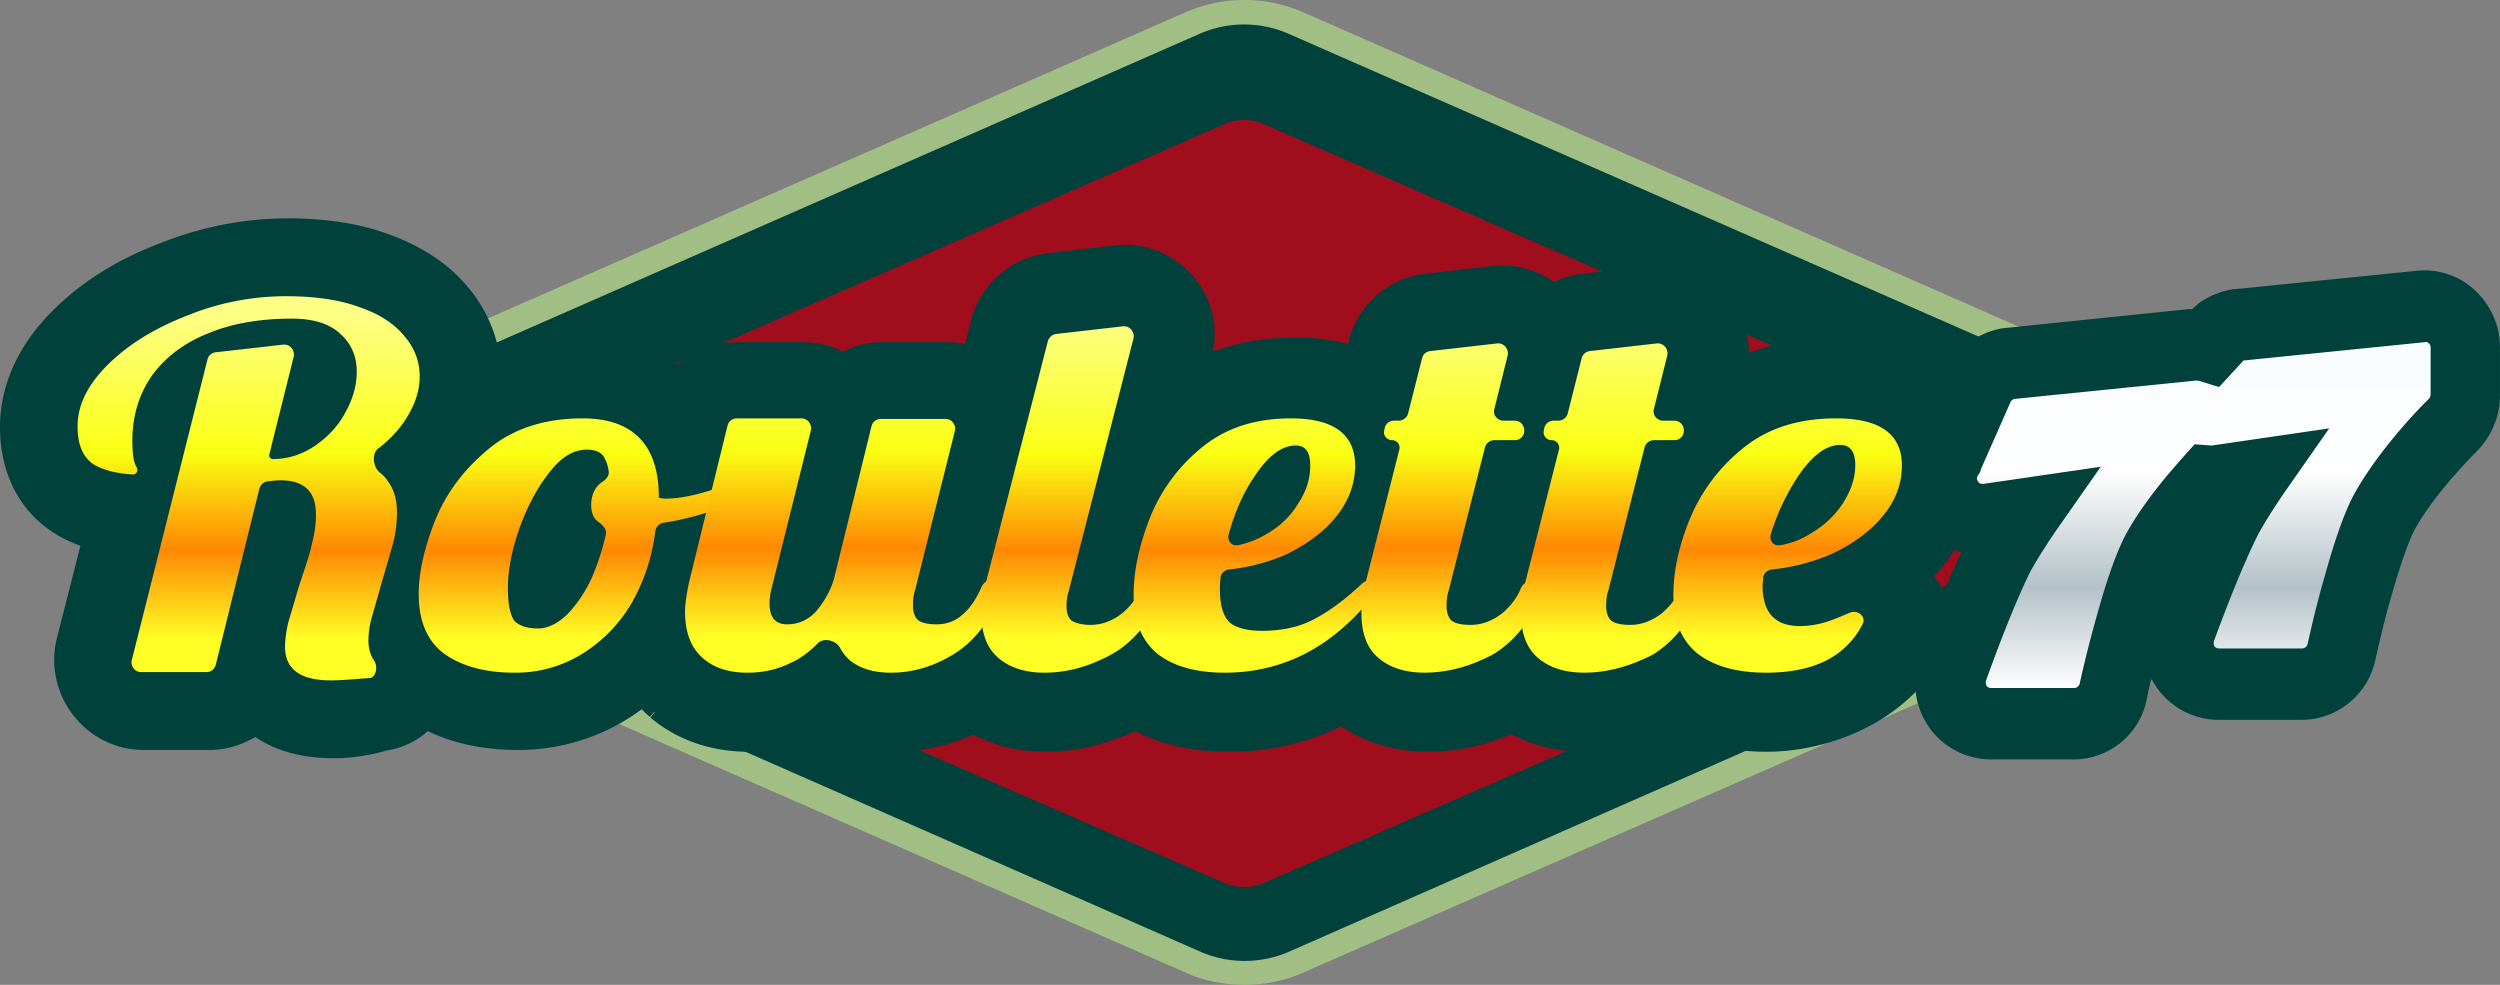
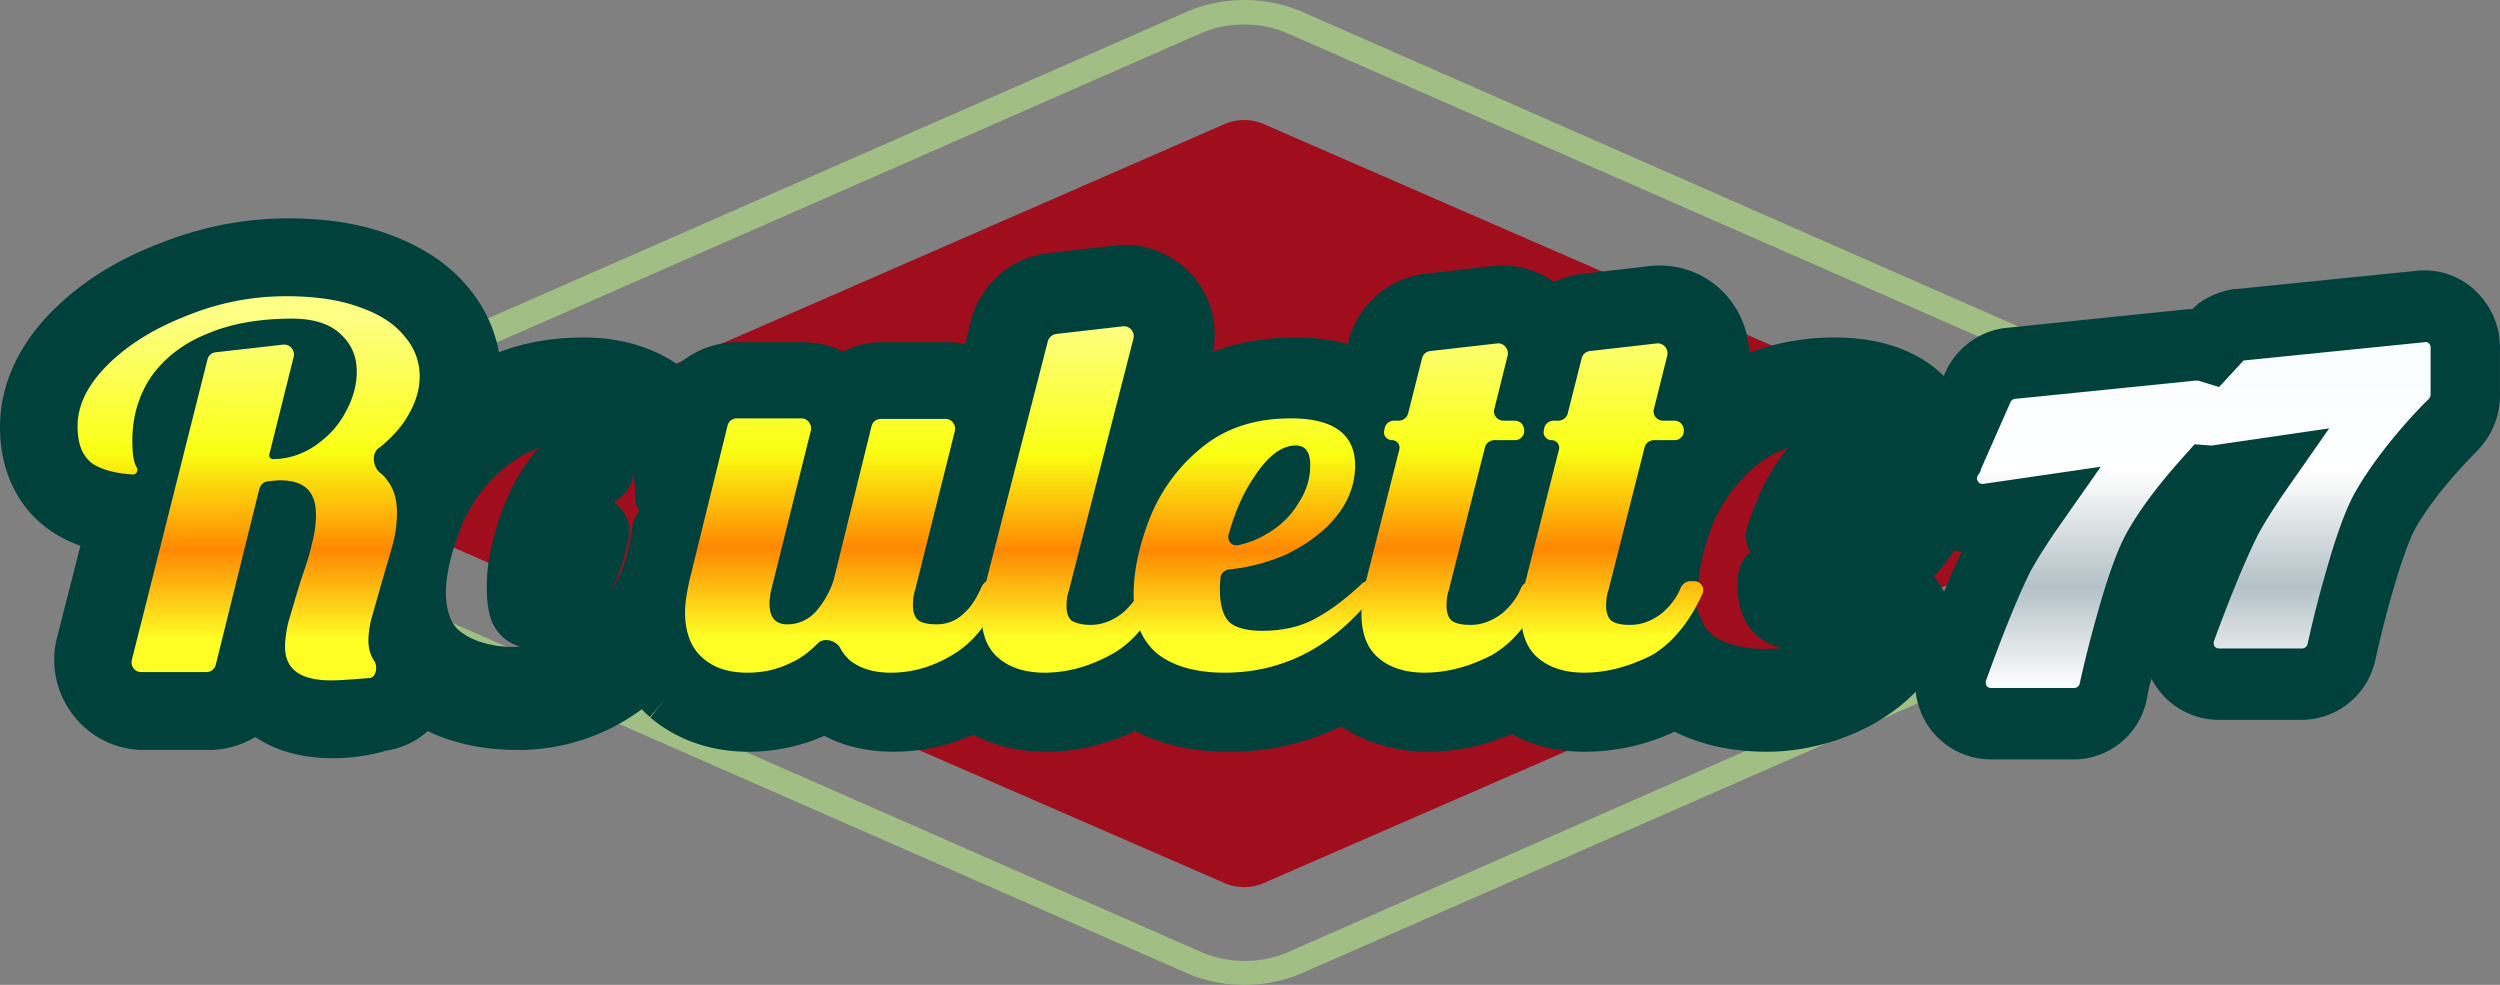
<svg xmlns="http://www.w3.org/2000/svg" width="66" height="26" fill="none">
  <rect width="100%" height="100%" fill="#808080" stroke="none" />
-   <path fill="#00413C" d="M31.532.412a3.43 3.43 0 0 1 2.662 0L58.89 11.317c1.646.732 1.646 2.477 0 3.209L34.194 25.43a3.43 3.43 0 0 1-2.663 0L6.836 14.526c-1.647-.732-1.647-2.477 0-3.21z" />
  <path fill="#A00E1E" d="M32.36 3.262c.293-.124.678-.124.97 0l21.697 9.456c.6.265.6.904 0 1.153L33.33 23.327a1.3 1.3 0 0 1-.97 0l-21.695-9.44c-.6-.265-.6-.904 0-1.153z" />
  <path fill="#A1BF85" fill-rule="evenodd" d="M34.05.725a3.1 3.1 0 0 0-2.416 0L7.014 11.552c-1.493.654-1.493 2.243 0 2.897l24.635 10.827a3.1 3.1 0 0 0 2.416 0L58.7 14.449c1.493-.654 1.493-2.243 0-2.897zm-2.647-.28c.892-.39 2-.39 2.893 0l24.635 10.81c1.8.795 1.8 2.68 0 3.474L34.296 25.556c-.893.39-2 .39-2.893 0L6.768 14.729c-1.8-.794-1.8-2.679 0-3.473z" clip-rule="evenodd" />
  <path fill="#A1BF85" fill-rule="evenodd" d="M31.344.304a3.9 3.9 0 0 1 3.016 0L58.996 11.13c.938.405 1.446 1.138 1.446 1.885s-.508 1.465-1.447 1.885L34.36 25.696c-.892.39-2 .405-2.908.046l-.108-.046L6.71 14.885C5.77 14.48 5.262 13.748 5.262 13s.508-1.465 1.447-1.885zm2.893.28a3.56 3.56 0 0 0-2.77 0L6.832 11.411c-.862.374-1.262.997-1.262 1.589s.4 1.215 1.262 1.589l24.528 10.78.03-.047L6.955 14.589c-.785-.343-1.216-.95-1.216-1.59 0-.638.431-1.245 1.216-1.588L31.59.584a3.26 3.26 0 0 1 2.54 0l24.635 10.827c.784.343 1.215.95 1.215 1.589s-.43 1.246-1.215 1.589L34.129 25.415a3.26 3.26 0 0 1-2.539 0l-.123-.062.123.11c.831.326 1.847.31 2.647-.048L58.872 14.59c.862-.374 1.262-.997 1.262-1.59 0-.591-.4-1.214-1.262-1.588zm-.246.296a2.93 2.93 0 0 0-2.293 0L7.078 11.691c-.708.312-1.03.826-1.03 1.309s.322.997 1.03 1.308l24.635 10.827a2.93 2.93 0 0 0 2.293 0l24.62-10.827c.708-.311 1.031-.825 1.031-1.308s-.323-.997-1.03-1.309z" clip-rule="evenodd" />
  <path fill="#00413C" fill-rule="evenodd" d="M6.757 18.662a1.76 1.76 0 0 1-1.231.499H3.803A1.75 1.75 0 0 1 2.11 16.98l.77-3.022a3.2 3.2 0 0 1-1.201-.468l-.03-.015-.032-.016C.848 12.883.603 12.026.603 11.28c0-1.091.538-1.995 1.262-2.696.723-.7 1.6-1.215 2.6-1.604 1-.39 2.031-.592 3.078-.592.892 0 1.723.109 2.462.374.692.249 1.354.638 1.83 1.23.462.561.724 1.23.724 1.979 0 .093 0 .202-.015.296.83-.499 1.785-.733 2.816-.733.892 0 1.846.234 2.539.95a1.75 1.75 0 0 1 1.492-.84h1.723c.4 0 .77.14 1.062.358a1.78 1.78 0 0 1 1.062-.358h1.723q.485 0 .877.233l.324-1.277c.184-.701.769-1.23 1.492-1.309l1.77-.202c1.215-.14 2.2.981 1.892 2.165l-.307 1.215c.892-.654 1.97-.95 3.123-.95.585 0 1.216.078 1.8.374l.2-.764a1.73 1.73 0 0 1 1.493-1.293l1.77-.202c.6-.062 1.139.171 1.492.56a1.63 1.63 0 0 1 .877-.358l1.77-.202a1.75 1.75 0 0 1 1.893 2.18l-.077.312.169.172c.846-.53 1.816-.764 2.847-.764.708 0 1.508.125 2.17.608.738.545 1.046 1.355 1.046 2.15 0 .857-.308 1.635-.831 2.29-.185.233-.4.436-.616.623.416.452.954.966.616 1.682-.739 1.558-2.554 2.352-4.17 2.352-.846 0-1.693-.155-2.416-.607-.754.39-1.554.607-2.385.607-.662 0-1.323-.155-1.908-.545-.708.343-1.462.545-2.231.545-.77 0-1.54-.202-2.17-.747l-.015-.016-.016-.015-.03-.032c-.908.514-1.94.78-3.063.78-.846 0-1.708-.156-2.43-.624-.755.39-1.555.623-2.401.623-.647 0-1.308-.155-1.878-.53a4.6 4.6 0 0 1-2.123.53c-.616 0-1.247-.124-1.816-.498-.077.047-.154.078-.23.109-.57.25-1.17.39-1.801.39-.77 0-1.539-.203-2.17-.748l-.015-.016-.015-.016a2.7 2.7 0 0 1-.523-.607c-.262.25-.554.467-.862.654a4.8 4.8 0 0 1-2.524.701c-.892 0-1.77-.171-2.508-.654-.2.296-.539.592-1.062.685-.43.078-.861.125-1.246.125-.539 0-1.216-.094-1.785-.498-.046-.016-.123-.094-.2-.172m4.524-2.118c.108.28.277.514.523.685.292.218.63.358 1.062.436.23.047.492.062.77.062.215 0 .415-.015.615-.046.4-.078.769-.218 1.138-.42a5 5 0 0 0 .37-.25l.015-.016c.308-.249.57-.53.8-.888.046-.078.092-.155.139-.218.03-.046.046-.093.077-.14v-.016q.161-.303.277-.654v-.015c.046-.14.092-.28.123-.437.03-.093.046-.187.061-.296.016-.109.046-.218.062-.342a.27.27 0 0 1 .184-.218c.016 0 .031 0 .031-.016h.031a7.5 7.5 0 0 0 1.092-.265l-.461 1.838c-.077.343-.123.624-.123.842 0 .109 0 .202.015.296.046.373.185.67.431.872.308.265.708.39 1.216.39h.092a3.1 3.1 0 0 0 .97-.203c.046-.016.076-.031.122-.047.247-.109.477-.28.708-.498.154-.156.477-.078.585.124a1 1 0 0 0 .292.328c.277.202.631.311 1.078.311h.092a3 3 0 0 0 1.015-.218 1 1 0 0 1 .108-.047c.154-.062.323-.156.477-.25a2.6 2.6 0 0 0 .6-.498c.031-.03.062-.077.093-.109.015.063.03.11.046.156q.116.35.369.561c.015.016.03.031.046.031.185.14.385.234.616.296.169.047.354.062.538.062h.093c.369-.015.753-.093 1.123-.233.03-.016.077-.031.107-.047.154-.062.308-.14.478-.218.23-.125.43-.296.63-.514l.047-.047.015-.015c.03-.032.046-.063.077-.094.03.078.061.156.108.234.092.171.23.311.369.436.015 0 .015.015.03.015.17.125.37.234.6.312.155.047.309.093.478.11.2.03.43.046.661.046.339 0 .678-.031 1-.094a5 5 0 0 0 1.262-.451 5 5 0 0 0 .477-.296l.37-.28q.231-.188.461-.421l.047-.047v.047q0 .373.092.654c.046.124.108.234.17.343.045.077.107.14.168.187.077.062.17.124.262.17.262.141.585.219.954.219h.092a3.7 3.7 0 0 0 1.124-.234c.015 0 .015 0 .015-.015a4.5 4.5 0 0 0 .554-.265c.23-.125.43-.296.63-.514l.047-.047.015-.015.047-.047c.015.047.03.109.046.156v.015c0 .016 0 .016.015.031.077.218.2.39.354.53l.015.016c.185.14.4.249.647.311.169.047.354.062.554.062h.092c.37-.015.754-.093 1.123-.233.031-.016.062-.016.093-.031a3.4 3.4 0 0 0 .477-.234c.23-.125.43-.296.63-.514l.047-.047.015-.015c.015-.032.046-.047.062-.078.03.078.061.14.107.218.093.171.231.311.385.436.015.015.03.015.03.031.17.125.386.234.616.312q.347.116.785.14c.108.015.23.015.339.015.307 0 .6-.03.861-.078a3.2 3.2 0 0 0 .708-.249c.2-.109.37-.233.523-.39.108-.108.216-.233.293-.373.046-.062.077-.14.107-.203.093-.202-.154-.389-.354-.28a.5.5 0 0 0-.123.062c-.077.031-.138.063-.215.094q-.416.163-.785.187h-.154c-.108 0-.2-.016-.292-.031-.016 0-.03-.016-.046-.016a1.2 1.2 0 0 1-.246-.109c-.047-.031-.093-.062-.124-.109a1 1 0 0 1-.2-.405 1.8 1.8 0 0 1-.046-.42c0-.047 0-.094.016-.188a.26.26 0 0 1 .23-.233l.324-.047a5.6 5.6 0 0 0 1.03-.28h.016a.6.6 0 0 0 .17-.078 3.8 3.8 0 0 0 1.138-.78c.061-.062.123-.14.184-.202.339-.405.493-.857.493-1.34v-.03c-.016-.795-.539-1.2-1.585-1.231h-.123c-.846 0-1.554.202-2.154.592a1.7 1.7 0 0 0-.262.202 1 1 0 0 0-.138.125 4.3 4.3 0 0 0-.877 1.044 4 4 0 0 0-.354.716.6.6 0 0 1-.062.14 5.8 5.8 0 0 0-.354 1.496v.452c-.092.14-.2.264-.338.373-.062.047-.123.094-.185.125a1.16 1.16 0 0 1-.508.171h-.154c-.092 0-.184 0-.261-.015a.8.8 0 0 1-.247-.078.34.34 0 0 1-.123-.234c-.015-.046-.015-.093-.015-.14 0-.14.015-.28.062-.42l.938-3.724a.25.25 0 0 1 .246-.187h.539c.108 0 .215-.077.23-.186v-.016a.26.26 0 0 0-.03-.187.25.25 0 0 0-.215-.125h-.293c-.17 0-.277-.155-.246-.311l.354-1.402c.046-.172-.092-.327-.277-.312l-1.723.234a.25.25 0 0 0-.216.187l-.37 1.449a.25.25 0 0 1-.245.187h-.2c-.031 0-.047.015-.062.03a.3.3 0 0 0-.108.157l-.015.077a.18.18 0 0 0 .03.156c0 .016.016.016.016.031.03.047.092.063.154.063.03 0 .046 0 .062.015a.17.17 0 0 1 .123.125.17.17 0 0 1 0 .124l-.862 3.412c0 .031-.016.062-.016.094v.015c-.015.016-.03.031-.03.062a1.76 1.76 0 0 1-.493.67l-.015.016-.17.124a1.16 1.16 0 0 1-.507.172h-.154c-.077 0-.154 0-.215-.016a.6.6 0 0 1-.277-.093.34.34 0 0 1-.123-.234c-.016-.047-.016-.093-.016-.14 0-.14.015-.28.062-.42l.938-3.724c0-.015.016-.047.031-.062a.25.25 0 0 1 .215-.125h.54c.03 0 .045 0 .076-.015.077-.031.154-.094.17-.187v-.016c.015-.047.015-.109-.016-.14-.016-.047-.046-.078-.077-.11-.046-.03-.092-.061-.154-.061h-.292a.3.3 0 0 1-.2-.094.27.27 0 0 1-.047-.218l.354-1.402c.047-.171-.092-.327-.276-.312l-1.755.203a.25.25 0 0 0-.215.187l-.37 1.449c-.015.062-.061.109-.107.155-.046.032-.077.032-.139.032h-.123c-.03 0-.046 0-.061.015-.093.031-.154.094-.17.187l-.015.078c-.03.125.062.25.2.25.03 0 .046 0 .062.015a.17.17 0 0 1 .123.124.17.17 0 0 1 0 .125l-.862 3.412v.015c-.015.016-.046.016-.061.031l-.016.016c-.338.311-.662.56-.954.748-.015.015-.03.015-.03.03-.078.047-.17.094-.247.141-.092.047-.2.093-.292.14a3.2 3.2 0 0 1-1.139.187c-.4 0-.677-.078-.862-.218a.42.42 0 0 1-.138-.187 1.05 1.05 0 0 1-.108-.42c-.015-.078-.015-.172-.015-.28 0-.063 0-.157.015-.312a.26.26 0 0 1 .231-.234l.354-.047a5.4 5.4 0 0 0 1.016-.28h.015c.061-.016.108-.047.17-.078.322-.14.6-.312.845-.514.108-.078.2-.172.293-.265l.015-.016c.062-.062.123-.124.17-.202q.3-.374.415-.795c.015-.03.015-.078.03-.109.032-.14.047-.296.047-.436v-.031c0-.265-.062-.498-.185-.67a1.2 1.2 0 0 0-.554-.405c-.23-.093-.508-.14-.846-.14h-.123c-.862 0-1.6.202-2.185.623-.077.047-.139.11-.216.171a4.4 4.4 0 0 0-1.37 1.87l-.045.14a6 6 0 0 0-.354 1.511v.421c-.093.155-.216.28-.354.405a1.3 1.3 0 0 1-.185.124 1.16 1.16 0 0 1-.508.172h-.153c-.093 0-.17 0-.247-.016a.6.6 0 0 1-.261-.093.34.34 0 0 1-.123-.234c-.016-.047-.016-.094-.016-.14 0-.14.016-.28.062-.42l1.692-6.7c.047-.17-.092-.327-.276-.311l-1.8.234a.27.27 0 0 0-.216.187l-1.616 6.371c0 .031-.015.062-.015.094-.016.015-.031.046-.047.062-.123.265-.261.498-.446.67l-.015.015a1 1 0 0 1-.2.156.96.96 0 0 1-.508.14h-.03a1.2 1.2 0 0 1-.355-.047c-.061-.015-.107-.03-.138-.062a.43.43 0 0 1-.123-.25c0-.046-.016-.077-.016-.124 0-.14.016-.28.062-.42l1.046-4.128c.047-.156-.077-.312-.246-.312h-1.723a.26.26 0 0 0-.247.187l-1.015 4.003c-.015.032-.015.047-.03.078-.032.094-.078.172-.108.25a1.4 1.4 0 0 1-.093.155c-.015.031-.03.063-.061.094 0 0 0 .015-.016.015l-.015.016a1 1 0 0 1-.2.234 1.1 1.1 0 0 1-.754.311q-.393 0-.462-.374c0-.046-.015-.093-.015-.155 0-.11.015-.234.046-.359l1.046-4.128c.046-.156-.077-.311-.246-.311h-1.723a.26.26 0 0 0-.247.187l-.4 1.557c-.015 0-.046.016-.061.016h-.016l-.138.047c-.23.078-.462.124-.662.155a3 3 0 0 1-.369.032h-.169l-.016-.016c0-.125 0-.25-.015-.374a1 1 0 0 0-.03-.202c-.016-.063-.016-.11-.032-.172 0-.03-.015-.062-.03-.093 0-.016-.016-.047-.016-.063-.107-.342-.277-.607-.523-.794l-.03-.031c-.293-.218-.693-.343-1.185-.359h-.124q-1.176 0-2.03.515a.1.1 0 0 1-.062.03l-.324.234a5.1 5.1 0 0 0-1.03 1.138 4 4 0 0 0-.293.545c-.03.062-.046.124-.077.187a5 5 0 0 0-.277.857 5 5 0 0 0-.154 1.106v.046c.077.327.123.608.216.842m-1.216-1.184c.139-.421.231-.764.308-1.044s.108-.56.108-.81c0-.094 0-.171-.016-.265a1.2 1.2 0 0 0-.154-.436c-.03-.047-.046-.078-.076-.125a1.3 1.3 0 0 0-.2-.218l-.093-.093c-.092-.156-.092-.405.062-.514.123-.094.246-.187.354-.296l.015-.016c.108-.109.2-.218.292-.343l.093-.14c.23-.358.354-.716.354-1.09 0-.265-.062-.53-.2-.764a1 1 0 0 0-.185-.265c-.246-.295-.6-.545-1.062-.732-.015 0-.015-.015-.03-.015-.031-.016-.062-.016-.093-.031a4.5 4.5 0 0 0-1-.234 12 12 0 0 0-.785-.062h-.354a6.9 6.9 0 0 0-1.754.28c-.108.031-.215.062-.323.11-.092.03-.2.061-.292.108-.262.094-.493.203-.724.312-.384.187-.723.42-1.03.654 0 0-.016 0-.016.016a6 6 0 0 0-.323.296c-.539.514-.8 1.059-.8 1.62 0 .14.015.264.03.373.031.125.062.219.124.312.061.11.153.202.246.28.184.125.43.203.723.25.03 0 .062 0 .092.015h.016c.061 0 .123.016.184.016.123 0 .2-.094.123-.203-.046-.078-.077-.218-.092-.373-.015-.094-.015-.187-.015-.296 0-.125 0-.25.015-.374v-.032c0-.03.015-.077.015-.109 0-.03.016-.062.016-.093a2 2 0 0 1 .123-.436c.015-.031.015-.047.03-.078a2.5 2.5 0 0 1 .309-.56 3.1 3.1 0 0 1 1.169-.967c.092-.047.185-.093.292-.124.046-.016.108-.047.154-.063A5.6 5.6 0 0 1 7.45 8.49h.293c.57 0 1 .124 1.277.39.061.061.123.124.17.186.03.047.076.094.091.156.093.171.154.374.154.607v.047c0 .172-.03.343-.077.514-.046.14-.092.296-.169.436l-.046.094a2 2 0 0 1-.277.42c-.046.063-.108.11-.154.172-.046.047-.092.078-.123.124l-.185.14c-.015.016-.03.016-.03.032-.262.171-.524.28-.816.327-.03 0-.046 0-.077.015-.077.016-.138.016-.215.016-.062 0-.108-.062-.093-.125l.647-2.539c0-.03.015-.046 0-.078 0-.062-.031-.109-.062-.155-.046-.047-.108-.094-.185-.094h-.03l-1.77.203h-.015a.23.23 0 0 0-.185.187l-1.985 7.82c-.046.155.077.311.246.311h1.724a.26.26 0 0 0 .246-.187l1.123-4.61c.031-.094.093-.172.2-.188.046 0 .093-.015.139-.015.077 0 .138-.016.215-.016.493 0 .8.187.893.577v.015c.015.047.015.094.03.14 0 .047.016.094.016.156 0 .234-.031.483-.108.763s-.185.64-.323 1.044c-.123.39-.216.717-.292.966q-.093.374-.093.654c0 .499.293.78.877.857h.031c.092.016.2.016.308.016.092 0 .184 0 .277-.016l-.446.296c.015.016.03.031.03.062l.477-.358c.185-.015.4-.047.631-.093.154-.032.2-.312.108-.437a.9.9 0 0 1-.154-.53c0-.062 0-.124.015-.202.016-.14.047-.28.093-.451.046-.156.092-.328.138-.499.016-.078.046-.187.077-.28m-6.832-2.758v-.015l-.877.483c0 .015.015.03.015.03zm12.726-.607c-.077-.11-.231-.172-.431-.172h-.123c-.277.047-.539.218-.8.53a.3.3 0 0 1-.062.078c-.061.093-.138.187-.2.28s-.123.203-.185.312c-.154.28-.277.576-.384.903-.2.577-.293 1.09-.293 1.543 0 .327.031.56.108.732.015.046.046.093.061.124.108.14.324.203.616.203.2 0 .4-.078.585-.218.046-.031.107-.078.154-.125.246-.233.461-.545.63-.95 0-.016.016-.016.016-.031a5.2 5.2 0 0 0 .354-1.137c.015-.11-.031-.203-.123-.28a.2.2 0 0 0-.062-.048l-.015-.015a.45.45 0 0 1-.185-.28c-.015-.047-.015-.094-.015-.14v-.032c0-.25.077-.42.215-.56.03-.032.062-.047.092-.063.093-.062.17-.156.154-.265a.65.65 0 0 0-.107-.39m16.741 1.48-.092.233c-.046.125-.077.25-.123.374-.046.156.077.312.246.28.123-.03.246-.062.37-.108.138-.047.26-.11.384-.187l.23-.14h.016l.185-.14c.154-.141.292-.297.4-.468 0 0 0-.016.015-.016 0 0 0-.015.016-.015.015-.016.03-.031.03-.063q.093-.14.139-.28.139-.327.139-.654v-.031c0-.359-.124-.53-.385-.53-.046 0-.077 0-.123.015-.262.047-.508.219-.77.53-.061.063-.107.14-.169.218l-.015.016c0 .015-.016.015-.016.031 0 0 0 .016-.015.016a1 1 0 0 0-.123.218c-.031.046-.046.093-.077.14-.03.047-.046.093-.077.14 0 0 0 .016-.015.016-.047.124-.108.264-.17.405m14.25 0c-.032.078-.062.155-.093.249a4 4 0 0 0-.123.374c-.047.156.077.311.23.28.124-.015.247-.062.37-.093.138-.047.277-.11.4-.203.077-.046.154-.093.23-.156h.016c.062-.046.123-.093.17-.14.169-.14.307-.311.415-.483.015-.03.03-.046.046-.078.062-.093.108-.186.138-.264q.14-.328.139-.655v-.03c0-.36-.123-.53-.385-.53-.046 0-.077 0-.123.015-.246.047-.492.218-.739.53-.061.078-.123.155-.184.249-.016.016-.016.016-.016.031v.016a1 1 0 0 0-.107.187c-.031.046-.062.109-.093.171a.7.7 0 0 0-.077.156s0 .015-.015.015a.9.9 0 0 0-.2.359" clip-rule="evenodd" />
  <path fill="#00413C" d="M8.802 20.017c-.816 0-1.508-.186-2.062-.56-.37.218-.785.342-1.216.342H3.801a2.34 2.34 0 0 1-1.878-.934 2.36 2.36 0 0 1-.415-2.041l.615-2.415a3.5 3.5 0 0 1-.8-.405l-.061-.046C.446 13.366 0 12.4 0 11.278c0-1.137.508-2.227 1.462-3.146q1.13-1.099 2.816-1.73a9.1 9.1 0 0 1 3.308-.638c1.031 0 1.908.14 2.678.42.892.327 1.6.795 2.108 1.418.415.498.692 1.09.8 1.698.677-.265 1.43-.39 2.246-.39.954 0 1.8.25 2.478.717.43-.374.985-.592 1.57-.592h1.723c.369 0 .738.078 1.061.25.323-.172.677-.25 1.062-.25h1.723c.154 0 .293.016.447.047l.154-.623a2.395 2.395 0 0 1 2.03-1.776l1.77-.203c.77-.093 1.539.218 2.062.81a2.35 2.35 0 0 1 .523 1.994c.662-.249 1.4-.374 2.185-.374.508 0 .97.063 1.37.172l.03-.094a2.38 2.38 0 0 1 2.016-1.76l1.77-.203a2.34 2.34 0 0 1 1.631.421c.23-.109.492-.187.754-.218l1.77-.203a2.35 2.35 0 0 1 2.062.81c.353.421.553.935.569 1.48a6.3 6.3 0 0 1 2.262-.405c1.03 0 1.877.25 2.523.717.831.607 1.293 1.558 1.293 2.648 0 .966-.339 1.9-.97 2.68a4 4 0 0 1-.23.264c.369.468.692 1.107.308 1.917-.893 1.869-3.017 2.71-4.724 2.71-.924 0-1.74-.187-2.432-.53a5.6 5.6 0 0 1-2.37.53q-1.084 0-1.938-.467a5.5 5.5 0 0 1-2.2.467c-.862 0-1.647-.234-2.293-.67a6.7 6.7 0 0 1-2.985.67c-.94 0-1.77-.187-2.447-.545-.785.358-1.57.545-2.37.545-.708 0-1.354-.156-1.908-.452a5.2 5.2 0 0 1-2.093.452q-1.038 0-1.846-.42c-.631.28-1.308.42-2 .42-.985 0-1.878-.311-2.57-.888l-.016-.015.385-.483-.4.467c-.077-.062-.138-.125-.215-.203a5.459 5.459 0 0 1-3.278 1.075c-.892 0-1.693-.171-2.37-.498a2.1 2.1 0 0 1-1.092.514 5 5 0 0 1-1.4.202m.584-1.542-.4.28c.277-.015.6-.046.954-.108a.9.9 0 0 0 .662-.437l.338-.498.508.327c.57.374 1.308.56 2.185.56.785 0 1.54-.202 2.216-.607.277-.155.523-.358.754-.56l.539-.515.4.64c.107.17.246.326.4.466q.715.608 1.8.608c.523 0 1.046-.109 1.539-.343q.093-.046.185-.093l.323-.172.307.203c.4.265.908.405 1.478.405.63 0 1.246-.156 1.846-.452l.308-.155.292.186c.431.28.954.421 1.554.421.708 0 1.416-.187 2.108-.545l.308-.156.293.187c.553.343 1.261.53 2.108.53 1 0 1.923-.234 2.754-.701l.385-.219.338.312q.715.608 1.8.608c.662 0 1.324-.156 1.97-.483l.308-.156.292.187c.431.296.97.436 1.57.436.708 0 1.416-.187 2.108-.545l.308-.156.292.187q.83.514 2.077.514c1.277 0 2.955-.623 3.601-2.01.108-.233.03-.405-.43-.919l-.524-.56.492-.421c.2-.171.385-.343.539-.545.462-.561.692-1.2.692-1.9 0-.484-.138-1.17-.784-1.652-.447-.327-1.031-.483-1.8-.483-.97 0-1.816.234-2.524.67l-.462.296-.338-.42a.4.4 0 0 0-.108-.11l-.277-.249.17-.67c.091-.358 0-.732-.232-1.012a1.1 1.1 0 0 0-.984-.39l-1.77.203a1.17 1.17 0 0 0-.57.233l-.446.359-.384-.421c-.246-.28-.6-.405-.97-.358l-1.77.202a1.14 1.14 0 0 0-.969.841l-.261.997-.493.328-.323-.156c-.4-.203-.908-.312-1.523-.312-1.077 0-2 .28-2.755.826l-1.384 1.012.738-2.881c.093-.359 0-.733-.23-1.013a1.1 1.1 0 0 0-.985-.39l-1.77.203c-.462.047-.862.39-.97.841l-.523 2.072-.707-.405a1.2 1.2 0 0 0-.57-.156h-1.723c-.246 0-.492.078-.692.234l-.37.28-.37-.28q-.3-.234-.692-.234H19.42c-.4 0-.77.203-.97.545l-.415.67-.554-.56c-.508-.514-1.215-.78-2.108-.78q-1.431 0-2.493.655l-1.046.639.108-1.231c0-.078.015-.156.015-.234 0-.576-.2-1.106-.585-1.573-.369-.452-.892-.795-1.57-1.044-.63-.218-1.384-.343-2.261-.343-.954 0-1.924.187-2.862.561-.939.343-1.739.841-2.37 1.449-.708.685-1.077 1.449-1.077 2.243 0 .42.092.982.492 1.433l.231-.124c-.077-.094-.154-.187-.215-.296a2.2 2.2 0 0 1-.185-.483 2.7 2.7 0 0 1-.046-.514c0-.732.339-1.433 1-2.072l.37-.327.015-.016c.338-.28.723-.514 1.139-.732.246-.125.507-.234.784-.343.108-.046.2-.078.308-.109.123-.046.23-.078.339-.109a7.4 7.4 0 0 1 1.908-.311h.384c.293 0 .585.03.847.062.415.047.784.14 1.123.265.03.015.061.031.092.031l.031.016c.57.218 1.016.53 1.308.903.092.11.17.234.246.358q.277.492.277 1.075c0 .483-.154.966-.462 1.433-.03.063-.077.11-.123.172-.107.14-.215.28-.353.405h.03c-.046.047-.107.109-.169.156.046.046.092.109.139.171.046.062.076.109.123.171q.16.303.23.655c0 .03.016.062.016.093.092-.218.215-.42.338-.623a5.7 5.7 0 0 1 1.154-1.293c.123-.093.247-.187.385-.28l.077-.047c.662-.405 1.462-.608 2.354-.608h.139c.615.016 1.138.187 1.539.483l.046.031c.338.265.584.64.723 1.106.015.032.015.063.03.078.016.047.016.078.031.125.016.062.031.14.047.202v.047c.107-.015.215-.047.338-.078l.308-1.23a.86.86 0 0 1 .83-.655h1.724c.277 0 .523.125.677.343.17.218.216.483.154.748l-1.046 4.128c-.016.031-.016.062-.016.093a.35.35 0 0 0 .17-.109c.03-.03.077-.093.107-.14h.016c.015-.015.03-.031.03-.062a.5.5 0 0 0 .062-.125c.03-.062.062-.124.092-.202l.016-.031 1-3.973a.86.86 0 0 1 .83-.654h1.724c.277 0 .523.125.677.343.17.218.216.483.154.747l-1.046 4.16c-.015.03-.015.062-.015.093h.046a.3.3 0 0 0 .2-.062c.03-.016.061-.047.092-.062l-.015-.016c.123-.11.23-.28.307-.467.016-.016.016-.047.031-.063l1.616-6.371a.9.9 0 0 1 .738-.654l1.77-.203a.873.873 0 0 1 .939 1.09l-1.708 6.73c-.016.031-.016.063-.016.094h.077a1 1 0 0 0 .277-.094.5.5 0 0 0 .108-.078c.046-.03.077-.078.123-.124v-.156c0-.047 0-.078.015-.11.046-.529.17-1.09.385-1.681.015-.047.03-.11.062-.156.323-.826.846-1.527 1.554-2.119l.246-.202c.692-.499 1.554-.748 2.539-.748h.138c.4.015.754.078 1.047.187s.538.28.723.483a.83.83 0 0 1 .57-.514c.015 0 .045-.016.06-.016l.309-1.184a.9.9 0 0 1 .738-.654l1.77-.203a.873.873 0 0 1 .938 1.09l-.246.951a.6.6 0 0 1 .308.14l.015-.015c.077-.047.154-.078.231-.11.03 0 .046-.015.062-.015l.307-1.184a.9.9 0 0 1 .739-.654l1.77-.203a.87.87 0 0 1 .753.296c.185.218.262.514.185.795l-.246.95c.23.047.43.187.554.39a.92.92 0 0 1 .108.67v.015a.875.875 0 0 1-.831.67h-.277l-.893 3.474c-.015.03-.015.062-.015.093h.077a1 1 0 0 0 .277-.093.5.5 0 0 0 .107-.078c.031-.031.078-.062.108-.094v-.187c0-.03 0-.078.016-.109.046-.514.169-1.075.384-1.667.016-.046.031-.109.062-.155.108-.28.246-.561.4-.81.261-.436.6-.826 1-1.184a1 1 0 0 1 .154-.125c.092-.078.2-.156.308-.233q1.038-.702 2.492-.701h.139c1.954.062 2.17 1.308 2.185 1.838v.03c0 .64-.215 1.216-.63 1.746-.062.077-.14.155-.2.233l-.032.031c-.354.359-.8.67-1.323.904a1 1 0 0 1-.2.078c-.385.155-.77.265-1.17.327h-.046c0 .031.016.062.016.093.015.063.03.11.061.125l.016.016c.015.015.03.015.061.03h.016c.077.016.169.016.261.016a1.9 1.9 0 0 0 .6-.155c.062-.032.123-.047.185-.078.03-.016.061-.032.108-.047a.88.88 0 0 1 1.015.156c.247.249.308.623.17.95a4 4 0 0 1-.139.265c-.108.171-.23.343-.385.498-.2.203-.415.358-.661.499-.262.14-.539.233-.862.311-.292.063-.63.094-.985.094-.138 0-.261 0-.384-.016a4 4 0 0 1-.924-.171 2.7 2.7 0 0 1-.784-.405l-.047-.031a2 2 0 0 1-.2-.187c-.107.093-.23.171-.354.233-.184.11-.369.187-.554.265-.03.016-.076.031-.107.047-.431.171-.877.25-1.324.265a2.6 2.6 0 0 1-.8-.078 2.1 2.1 0 0 1-.877-.436l-.03-.016a1.2 1.2 0 0 1-.2-.202c-.078.062-.17.109-.247.155-.215.125-.43.218-.63.296l-.032.016c-.43.156-.877.25-1.307.265h-.108c-.462 0-.877-.094-1.231-.28a2.2 2.2 0 0 1-.37-.25 1.7 1.7 0 0 1-.276-.296 1.3 1.3 0 0 1-.154-.25c-.047.048-.108.079-.154.11a5 5 0 0 1-.539.327q-.67.374-1.43.514c-.355.078-.74.11-1.124.11-.277 0-.523-.016-.77-.063a3.6 3.6 0 0 1-.584-.14 2.7 2.7 0 0 1-.785-.405l-.046-.032c-.077-.062-.139-.124-.216-.186-.123.093-.246.17-.369.249-.184.093-.37.187-.538.265-.047.015-.077.03-.123.046-.447.172-.878.25-1.324.265a2.6 2.6 0 0 1-.8-.078 2.3 2.3 0 0 1-.846-.405c-.016-.015-.046-.03-.062-.046l-.184-.187a3 3 0 0 1-.216.14 5 5 0 0 1-.554.28c-.046.016-.077.031-.123.047-.4.156-.816.234-1.216.25h-.107c-.585 0-1.062-.157-1.447-.437a.6.6 0 0 1-.092-.078c-.077-.062-.138-.14-.2-.218a2.4 2.4 0 0 1-.677.42c-.046.016-.093.047-.139.063-.384.156-.769.234-1.17.25-.676.015-1.26-.157-1.707-.53-.37-.312-.585-.748-.646-1.278-.016-.125-.031-.25-.031-.374 0-.155.015-.311.046-.498a4 4 0 0 1-.17.342c-.03.063-.06.11-.092.172-.046.093-.107.171-.153.265a4.3 4.3 0 0 1-.94 1.028l-.015.015c-.138.11-.292.203-.43.296-.416.25-.862.421-1.339.499-.23.047-.477.062-.723.062-.308 0-.6-.031-.877-.078a3.1 3.1 0 0 1-1.308-.545 2 2 0 0 1-.416-.405l-.492.327c-.015.078-.03.156-.062.234a.79.79 0 0 1-.584.498 3 3 0 0 1-.447.078m-2.63-.67.43.421c.062.062.123.109.185.156.246.187.554.296.907.342l-.092-.14c-.015-.03-.046-.046-.061-.078l-.062-.093c-.692-.187-1.092-.701-1.092-1.402 0-.25.03-.514.107-.81v-.016c.077-.249.17-.592.308-.981v-.016c.138-.39.246-.716.308-.981q.092-.35.092-.608v-.093c0-.016 0-.047-.015-.062-.016-.047-.031-.11-.308-.11h-.015L6.355 17.65a.86.86 0 0 1-.83.654H3.8a.86.86 0 0 1-.693-.343.87.87 0 0 1-.154-.748l1.078-4.206a.85.85 0 0 1-.524.172h-.015l-.37.202.508.094-.938 3.66c-.093.328-.016.686.2.966.215.28.538.452.908.452h1.723c.292 0 .585-.109.8-.327zm1.507-1.277a2.2 2.2 0 0 0-.077.483c0 .109 0 .187.339.234h.015c.123.015.292.015.462 0h.138c-.03-.14-.061-.28-.061-.437 0-.078 0-.171.015-.264.015-.172.062-.343.108-.546.046-.171.092-.342.138-.498.031-.094.062-.203.093-.312v-.015c.123-.405.23-.748.307-1.013q.093-.35.093-.654c0-.062 0-.11-.016-.171a.46.46 0 0 0-.077-.219c-.015-.015-.015-.03-.03-.046l-.016-.031c-.015-.032-.046-.047-.077-.063a.9.9 0 0 1-.23-.249 1.14 1.14 0 0 1-.108-.966 2 2 0 0 0-.17.187 2 2 0 0 1-.169.14 2 2 0 0 1-.23.172l.015.03c-.062.048-.123.079-.185.125.277.234.4.53.43.701v.016l.047.234c0 .078.015.14.015.218 0 .28-.046.592-.123.919a12 12 0 0 1-.338 1.09c-.139.39-.231.701-.308.935m2.124.467c.03.047.061.11.092.156l.4-.031a2.4 2.4 0 0 1-.17-.343 3.3 3.3 0 0 1-.184-.81c-.03.125-.077.234-.108.359-.046.14-.061.264-.077.358 0 .046-.015.078-.015.124.015.078.03.125.062.187m34.39-.981.14.343c.014.046.045.093.06.14.062.109.14.187.232.265l.015.015c.123.094.261.156.43.218.185.063.4.094.632.125.246.015.538.015.769-.016-.015 0-.03 0-.046-.015-.031 0-.062-.016-.077-.016a1.4 1.4 0 0 1-.431-.202 1 1 0 0 1-.23-.203 1.5 1.5 0 0 1-.34-.67 2.2 2.2 0 0 1-.06-.576c0-.047 0-.125.014-.234a.85.85 0 0 1 .324-.607.82.82 0 0 1-.077-.686c.046-.14.092-.264.138-.405.031-.093.077-.187.108-.264.062-.14.123-.296.2-.437l.015-.03c.031-.063.062-.11.093-.172.03-.062.061-.125.107-.187.031-.062.077-.125.123-.187l.031-.047c0-.015.016-.031.031-.046.062-.094.139-.187.2-.28l.016-.017a2.7 2.7 0 0 0-.6.297c-.078.046-.14.109-.216.155a1 1 0 0 0-.123.11 3.8 3.8 0 0 0-.754.903c-.123.187-.216.39-.308.607-.015.047-.03.094-.046.125-.17.483-.277.935-.308 1.34v.576zm-4.108-.062.108.545c0 .031.015.062.03.093l.016.032c.03.108.092.202.17.264l.015.016a.96.96 0 0 0 .4.187c.138.031.307.047.477.047q.3 0 .6-.094a.9.9 0 0 1-.292-.14l-.047-.047a1 1 0 0 1-.338-.592c-.016-.093-.03-.171-.03-.265 0-.202.03-.405.091-.592l.939-3.707a.93.93 0 0 1 .292-.467.88.88 0 0 1-.046-.561l.231-.873-.985.11-.307 1.199a.82.82 0 0 1-.278.436c0 .016.016.016.016.031a.74.74 0 0 1 .015.483l-.908 3.614-.061.078c-.046.094-.077.14-.108.203m-4.047-.156v.39c0 .17.016.31.062.436.03.062.046.124.092.17.03.032.046.063.077.094.046.031.092.078.154.094.185.109.446.14.739.14q.3 0 .6-.094a1.1 1.1 0 0 1-.308-.14l-.046-.03a1 1 0 0 1-.339-.593c-.015-.093-.03-.171-.03-.265 0-.202.03-.405.092-.592l.938-3.707a.55.55 0 0 1 .093-.218c.061-.094.123-.172.2-.25a.87.87 0 0 1-.046-.56l.23-.873-.984.11-.308 1.199a.82.82 0 0 1-.277.436c0 .016.015.016.015.031a.74.74 0 0 1 .016.483l-.939 3.723zm-6.078.202.139.359a.6.6 0 0 0 .077.14c.061.109.138.187.23.265l.016.015c.123.094.261.172.43.218.124.031.247.063.385.094.2.031.431.047.677.047a1.4 1.4 0 0 1-.353-.219l-.016-.015a1.3 1.3 0 0 1-.277-.358 1.55 1.55 0 0 1-.17-.623c-.014-.11-.014-.219-.014-.343 0-.078 0-.187.015-.343a.89.89 0 0 1 .323-.623.79.79 0 0 1-.077-.67c.046-.14.077-.28.123-.42.03-.094.062-.172.093-.265.061-.156.138-.312.2-.468l.015-.015c.03-.063.062-.11.092-.172.031-.046.062-.109.093-.155l.138-.234.046-.078c.062-.093.139-.187.2-.265a2.8 2.8 0 0 0-.6.312c-.061.046-.123.093-.17.14-.553.467-.938.981-1.184 1.62-.015.047-.03.094-.046.125-.17.483-.277.934-.323 1.34v.545zm-4.124-.046.123.545c0 .031.016.062.031.093.046.125.092.218.185.28l.015.016c.108.094.246.14.385.187.138.031.308.047.477.047q.3 0 .6-.094a.9.9 0 0 1-.292-.14l-.046-.046a1 1 0 0 1-.339-.592 1.4 1.4 0 0 1-.03-.265c0-.203.03-.405.092-.592l1.554-6.153-.985.109-1.631 6.37-.062.063a.6.6 0 0 1-.077.172m-4.231.39c.23.077.43.248.538.45.031.048.062.094.108.141l.03.031c.155.11.386.172.693.172h.077c.2 0 .385-.032.585-.094a.8.8 0 0 1-.277-.14l-.046-.047a1.04 1.04 0 0 1-.339-.623c-.015-.078-.015-.156-.015-.234 0-.202.03-.405.092-.592l.923-3.645h-.969l-.954 3.77c-.015.031-.015.062-.03.093a6 6 0 0 1-.14.312c-.03.078-.076.14-.107.203a.5.5 0 0 1-.077.109l-.03.046c-.047.032-.047.032-.062.047m-2.878-2.96-.538 2.102a2.8 2.8 0 0 0-.108.701c0 .078 0 .156.015.218.031.296.139.421.216.483.184.156.462.234.815.234h.077q.278 0 .554-.094c-.338-.124-.57-.42-.63-.825-.016-.078-.016-.172-.016-.25 0-.155.015-.327.061-.514l.924-3.66h-.97zm-5.062-1.559c-.2.063-.4.156-.57.265l-.046.032c-.092.062-.184.124-.261.186a3.9 3.9 0 0 0-1.139 1.465c-.03.046-.046.109-.062.155-.107.265-.2.53-.261.78-.092.342-.139.67-.139.95v.015c0 .25.047.468.108.623.062.172.17.312.308.405.215.156.477.265.8.327.216.047.477.063.739.047-.231-.078-.416-.187-.554-.358l-.016-.016a1.4 1.4 0 0 1-.154-.249c-.107-.25-.153-.56-.153-.981 0-.514.107-1.09.323-1.745a6.7 6.7 0 0 1 .43-1.013c.062-.124.139-.233.216-.358l.23-.327a.5.5 0 0 0 .078-.11c.03 0 .077-.046.123-.093m-9.971 5.22h.97l1.092-4.3a.93.93 0 0 1 .277-.452.65.65 0 0 1-.031-.452l.508-2.025-.985.109zm28.651-1.091c.046.015.154.062.447.062.353 0 .661-.047.923-.156.077-.031.154-.062.215-.093.077-.047.139-.078.216-.125l.03-.016c.247-.155.523-.373.816-.623l.246-.95c-.062.062-.123.14-.185.203l-.015.015c-.108.11-.23.218-.339.312a4.4 4.4 0 0 1-.969.592c-.077.03-.138.062-.2.078l-.015.015c-.354.14-.739.25-1.124.312-.03 0-.046.015-.077.015 0 .063 0 .11.016.156-.016.14.015.187.015.203m-18.834-.031c.03 0 .077.015.138.015a.43.43 0 0 0 .231-.093c.031-.032.062-.047.108-.094.185-.171.354-.436.492-.748l.016-.03c.107-.25.2-.515.261-.795a1.1 1.1 0 0 1-.307-.561 1.4 1.4 0 0 1-.031-.25v-.046c0-.234.046-.436.123-.592-.015.016-.046.047-.062.078-.015.015-.03.047-.046.062a1.4 1.4 0 0 0-.17.25 1.5 1.5 0 0 0-.153.264c-.138.25-.246.514-.354.81-.17.514-.261.966-.261 1.34-.016.187 0 .312.015.39m24.774-.063h.077a1 1 0 0 0 .277-.093c.03-.016.061-.047.107-.078.139-.125.247-.265.324-.436 0-.016.015-.031.015-.031v-.032l.754-2.99c-.046.03-.092.046-.139.062-.076.03-.153.03-.246.046h-.277l-.892 3.474c.015.016 0 .047 0 .078m1.892-.078-.015.031s0-.015.015-.03m-24.527-2.492c.015.015.046.031.061.046.262.234.37.561.308.857-.092.452-.23.888-.4 1.278l-.015.046c-.016.016-.016.032-.031.063 0 0 0-.016.015-.016.016-.031.046-.078.062-.109.092-.187.184-.374.246-.576v-.016c.046-.109.077-.25.108-.374.015-.078.046-.171.061-.264.016-.094.031-.203.046-.312a.74.74 0 0 1 .185-.42.6.6 0 0 1-.108-.359c0-.109 0-.218-.015-.312 0-.046-.015-.109-.015-.155 0-.047-.016-.078-.031-.125v-.015a.9.9 0 0 1-.446.685c-.016-.016-.031.015-.031.078m16.941-.748.508.343c-.046.062-.077.124-.108.187a.5.5 0 0 0-.061.124c-.03.047-.046.094-.062.125l-.015.015c0 .016-.015.032-.015.047.03-.03.061-.046.092-.078a2 2 0 0 0 .308-.342l.523.327-.508-.343.015-.015c.016-.016.016-.032.031-.047a.5.5 0 0 0 .093-.187c.03-.078.046-.14.061-.218l-.17.171c-.045.062-.091.11-.138.187l-.015.031zm14.496.826q0 .022 0 0c.015-.016.046-.031.076-.063.123-.109.231-.233.308-.358l.016-.015c.015-.016.015-.032.03-.047a.5.5 0 0 0 .093-.187c.03-.062.046-.14.061-.203a1.4 1.4 0 0 0-.138.156c-.046.062-.093.125-.154.203l-.03.046c-.032.047-.062.11-.093.156-.031.047-.062.094-.077.14-.031.047-.046.094-.077.14-.016.016-.016.032-.016.032M4.215 12.042q.023.046.046.093l.524-2.056a1.7 1.7 0 0 0-.216.249c-.092.125-.17.28-.23.42 0 .016-.016.032-.016.063a1.3 1.3 0 0 0-.092.343c0 .03-.016.046-.016.078 0 .03-.015.062-.015.093v.016c-.016.093-.016.202-.016.311 0 .094 0 .172.016.234 0 .093 0 .14.015.156m-1.339-.296c.016.015.047.03.077.046v-.124c0-.156.016-.296.031-.452v-.031c0-.047.016-.094.016-.14 0-.032.015-.078.015-.11.03-.186.077-.358.138-.53.016-.03.016-.061.031-.093 0-.015.016-.03.016-.046-.324.342-.477.685-.477 1.028 0 .093.015.171.015.25q.022.092.046.14c.03.015.062.046.092.062M9.91 9.05c.107.233.153.467.169.747v.063a2.6 2.6 0 0 1-.308 1.23c-.015.032-.046.078-.061.11-.031.046-.062.108-.093.155 0 0 .016 0 .016-.015.107-.078.2-.156.277-.25.092-.093.169-.187.246-.28.03-.031.046-.078.077-.11.169-.264.246-.498.246-.747a.95.95 0 0 0-.123-.452.7.7 0 0 0-.123-.171 1.5 1.5 0 0 0-.323-.28m-1.508.155a.5.5 0 0 1 .015.156c0 .078 0 .172-.03.25l-.416 1.666c.015-.015.03-.015.046-.03l.03-.016c.047-.032.093-.078.14-.11l.091-.093.124-.125c.077-.093.153-.202.215-.311.015-.031.03-.062.046-.078.062-.11.092-.218.123-.327.031-.125.046-.234.046-.343v-.031a.67.67 0 0 0-.077-.312c-.015-.03-.03-.046-.046-.078l-.092-.093c-.062-.047-.123-.093-.215-.125" />
  <path fill="url(#a)" d="M8.74 17.962c-.815 0-1.215-.296-1.215-.888 0-.187.031-.421.093-.67.077-.25.169-.577.292-.982.138-.42.262-.763.323-1.059.077-.296.108-.545.108-.779 0-.607-.308-.903-.939-.903-.123 0-.23.015-.354.03-.092.016-.169.094-.2.188l-1.154 4.658a.25.25 0 0 1-.246.186H3.725c-.17 0-.277-.155-.247-.311l2-7.945a.25.25 0 0 1 .216-.187l1.785-.202c.17-.016.308.14.277.311l-.646 2.586c-.016.063.03.125.092.125.4 0 .785-.125 1.123-.358.339-.234.616-.53.8-.888.2-.359.293-.717.293-1.06 0-.405-.139-.732-.43-.997-.278-.265-.709-.405-1.278-.405-.846 0-1.585.125-2.216.39-.63.249-1.123.623-1.477 1.106-.339.483-.523 1.059-.523 1.729 0 .327.03.56.107.685.062.11 0 .218-.123.203-.446-.031-.784-.125-1.03-.28-.278-.203-.4-.53-.4-.997 0-.561.276-1.107.815-1.636.554-.545 1.262-.966 2.108-1.293a6.9 6.9 0 0 1 2.57-.499c.784 0 1.43.094 1.97.296.538.187.923.452 1.184.78.262.31.385.669.385 1.043 0 .42-.154.825-.446 1.246q-.277.374-.647.654c-.184.14-.138.499.046.64.077.061.154.14.2.217.17.218.247.499.247.841 0 .25-.031.53-.108.826-.077.28-.185.639-.308 1.06-.077.28-.154.545-.23.81a2.4 2.4 0 0 0-.108.67c0 .202.046.389.154.545.092.124.061.42-.108.451-.431.031-.754.063-1.031.063" />
-   <path fill="url(#b)" d="M13.577 17.759c-.77 0-1.385-.171-1.846-.498-.447-.328-.677-.857-.677-1.574 0-.592.153-1.246.446-1.978.292-.717.77-1.34 1.415-1.87.647-.53 1.478-.794 2.463-.794 1.338 0 2.015.7 2.015 2.087 0 0 0 .016.016.016.03 0 .092.016.154.016.353 0 .738-.078 1.2-.219a8 8 0 0 0 1.015-.436.202.202 0 0 1 .293.11c.03.077.015.17-.062.217a4 4 0 0 1-1.092.608c-.431.156-.893.28-1.4.358a.26.26 0 0 0-.216.218 5.1 5.1 0 0 1-.616 1.885 3.9 3.9 0 0 1-1.338 1.371 3.33 3.33 0 0 1-1.77.483m.631-1.168c.246 0 .508-.125.754-.359.246-.249.477-.576.662-.981.154-.358.277-.732.369-1.137.03-.14-.077-.25-.185-.327-.138-.094-.2-.25-.2-.452 0-.28.108-.499.308-.623.092-.063.17-.156.154-.265a1 1 0 0 0-.139-.405c-.076-.11-.23-.171-.446-.171-.354 0-.677.202-1 .623q-.485.63-.785 1.495c-.2.576-.292 1.09-.292 1.542 0 .421.061.701.17.857.122.125.322.203.63.203" />
  <path fill="url(#c)" d="M19.732 17.759c-.493 0-.893-.125-1.2-.405-.293-.265-.447-.67-.447-1.2 0-.218.046-.514.123-.856l1-4.066a.25.25 0 0 1 .247-.187h1.708c.154 0 .277.156.246.312l-1.046 4.206c-.031.14-.047.249-.047.373 0 .359.154.546.462.546.292 0 .539-.11.739-.312a2.4 2.4 0 0 0 .492-.857l1-4.066a.25.25 0 0 1 .246-.187h1.708c.17 0 .277.156.247.312l-1.047 4.19c-.046.14-.061.28-.061.421 0 .171.046.312.138.39.108.078.262.109.493.109.292 0 .538-.11.738-.312.185-.171.323-.405.446-.685.046-.094.139-.172.231-.172h.108c.17 0 .292.187.215.343-.354.763-.769 1.293-1.277 1.604-.554.343-1.108.499-1.677.499-.446 0-.8-.109-1.062-.312a1.2 1.2 0 0 1-.277-.342c-.108-.203-.43-.28-.585-.125-.23.234-.461.405-.707.514-.37.187-.754.265-1.154.265" />
  <path fill="url(#d)" d="M27.572 17.759c-.492 0-.908-.125-1.216-.39s-.446-.654-.446-1.168c0-.218.046-.499.123-.841l1.631-6.356a.27.27 0 0 1 .216-.187l1.77-.203c.169-.015.307.14.276.312l-1.708 6.667a1.2 1.2 0 0 0-.061.42q0 .258.138.375c.108.062.277.109.493.109.307 0 .584-.11.846-.312.215-.187.385-.405.492-.67.046-.093.139-.171.246-.171h.108c.185 0 .293.187.216.343-.354.748-.8 1.277-1.324 1.573-.615.343-1.215.499-1.8.499" />
  <path fill="url(#e)" d="M32.328 17.759c-.754 0-1.354-.171-1.77-.498-.415-.343-.63-.857-.63-1.574 0-.592.138-1.262.415-1.978a4.56 4.56 0 0 1 1.354-1.87c.631-.53 1.416-.794 2.385-.794 1.124 0 1.693.42 1.693 1.246 0 .483-.17.935-.493 1.34s-.769.732-1.307.997a5 5 0 0 1-1.524.405c-.123.015-.23.109-.23.234-.016.14-.016.249-.016.296 0 .42.092.716.262.872.169.14.461.218.846.218.554 0 1.03-.11 1.415-.327q.577-.304 1.247-.935c.046-.031.092-.062.154-.062.184 0 .292.202.169.343-1.093 1.402-2.416 2.087-3.97 2.087m.108-3.645c-.046.155.077.311.246.28a2.4 2.4 0 0 0 .754-.296q.53-.303.83-.794c.216-.327.324-.655.324-1.013s-.123-.53-.385-.53c-.369 0-.738.28-1.092.826-.308.452-.523.966-.677 1.527" />
  <path fill="url(#f)" d="M37.604 17.758c-.492 0-.908-.125-1.215-.39-.308-.264-.447-.654-.447-1.183 0-.218.046-.514.123-.857l.877-3.458a.2.2 0 0 0-.2-.25c-.123 0-.23-.124-.2-.249l.016-.078a.25.25 0 0 1 .246-.187h.123a.26.26 0 0 0 .246-.187l.37-1.464a.25.25 0 0 1 .215-.187l1.77-.202c.169-.016.307.14.276.311l-.353 1.418c-.047.155.077.311.246.311h.292c.17 0 .277.156.246.312v.015a.25.25 0 0 1-.246.187h-.538a.26.26 0 0 0-.247.187l-.954 3.77c-.046.125-.061.28-.061.42 0 .172.046.312.138.39.108.078.277.11.493.11.307 0 .584-.11.846-.312.216-.187.385-.405.492-.67.047-.094.139-.172.247-.172h.107c.185 0 .293.187.216.343-.354.764-.8 1.293-1.339 1.605-.6.311-1.185.467-1.785.467" />
  <path fill="url(#g)" d="M41.818 17.758c-.493 0-.908-.125-1.216-.39-.308-.264-.446-.654-.446-1.183 0-.218.046-.514.123-.857l.877-3.458a.2.2 0 0 0-.2-.25c-.123 0-.23-.124-.2-.249l.015-.078a.25.25 0 0 1 .246-.187h.124a.26.26 0 0 0 .246-.187l.37-1.464a.25.25 0 0 1 .215-.187l1.769-.202c.17-.016.308.14.277.311l-.354 1.418c-.046.155.077.311.246.311h.293c.169 0 .277.156.246.312v.015a.25.25 0 0 1-.246.187h-.539a.26.26 0 0 0-.246.187l-.954 3.77c-.046.125-.062.28-.062.42 0 .172.047.312.139.39.108.078.277.11.492.11.308 0 .585-.11.846-.312.216-.187.385-.405.493-.67.046-.094.138-.172.246-.172h.108c.184 0 .292.187.215.343-.354.764-.8 1.293-1.323 1.605-.616.311-1.2.467-1.8.467" />
-   <path fill="url(#h)" d="M46.624 17.759c-.769 0-1.37-.171-1.8-.498-.43-.343-.646-.857-.646-1.574 0-.592.138-1.262.43-1.978a4.7 4.7 0 0 1 1.4-1.87c.647-.53 1.463-.794 2.463-.794 1.17 0 1.739.42 1.739 1.246 0 .483-.17.935-.508 1.34-.339.405-.785.732-1.354.997a5.3 5.3 0 0 1-1.57.405c-.123.015-.23.109-.23.234 0 .077-.016.14-.016.187 0 .716.323 1.074.985 1.074.292 0 .615-.062.954-.202.123-.047.23-.094.338-.14.216-.11.462.078.37.28-.447.872-1.293 1.293-2.555 1.293m.123-3.645c-.046.155.077.311.247.28.277-.047.538-.14.784-.296.354-.202.647-.467.862-.794s.339-.67.339-1.028c0-.359-.139-.53-.4-.53-.37 0-.739.28-1.108.826a5.9 5.9 0 0 0-.724 1.542" />
  <path fill="url(#i)" d="M58.287 9.144a.9.9 0 0 0-.415-.046l-4.77.482c-.385.047-.723.28-.877.64l-.862 1.962c-.139.327-.108.67.03.935.2.374.616.654 1.109.576l.969-.14c-.262.374-.508.763-.692 1.121-.508.982-1.047 2.446-1.231 2.96a1.08 1.08 0 0 0 1.015 1.449h2.185a1.06 1.06 0 0 0 1.047-.841c.061-.28.23-.997.446-1.76.23-.795.477-1.558.692-1.948.385-.7.985-1.402 1.385-1.854.077 0 .139 0 .215-.015l.97-.14c-.262.374-.508.763-.693 1.121-.507.982-1.046 2.446-1.23 2.96a1.08 1.08 0 0 0 1.015 1.449h2.185a1.06 1.06 0 0 0 1.046-.841c.062-.28.231-.997.447-1.76.23-.795.477-1.558.692-1.948.57-1.028 1.57-2.056 1.8-2.29.2-.202.324-.483.324-.779V9.175c0-.638-.554-1.152-1.185-1.074l-4.77.483c-.17.015-.339.077-.477.17zm0 0a1.04 1.04 0 0 1 .37-.405z" />
  <path fill="#00413C" d="M54.736 20.048h-2.185a2 2 0 0 1-1.63-.857 2.08 2.08 0 0 1-.247-1.854v-.015c.23-.639.662-1.807 1.108-2.742a2.05 2.05 0 0 1-1.246-1.028 2.04 2.04 0 0 1-.047-1.745l.862-1.963a2.02 2.02 0 0 1 1.554-1.183h.016l4.847-.499h.107c.047-.047.108-.093.154-.14l.016-.016.092-.062c.246-.156.538-.265.83-.312h.062l4.77-.483a1.95 1.95 0 0 1 1.54.515c.415.389.66.934.66 1.495v1.293c0 .53-.215 1.044-.584 1.433l-.03.031c-.185.187-1.124 1.137-1.632 2.057-.154.28-.384.934-.615 1.744-.216.748-.37 1.45-.431 1.714a2 2 0 0 1-1.954 1.573h-2.185a2 2 0 0 1-1.631-.857c-.046-.077-.108-.155-.139-.233a6 6 0 0 0-.123.545 1.97 1.97 0 0 1-1.939 1.589m-2.308-2.072c0 .016-.015.078.016.125.015.03.061.062.123.062h2.185a.15.15 0 0 0 .154-.125c.061-.28.23-1.012.461-1.822.277-.997.539-1.714.77-2.134.43-.78 1.061-1.527 1.508-2.026l.292-.327.43.032h.032l3.092-.452-1.23 1.76c-.262.39-.478.732-.632 1.013-.461.903-.984 2.305-1.184 2.85 0 .016-.016.078.015.125.015.031.062.062.123.062h2.185a.15.15 0 0 0 .154-.124c.062-.28.23-1.028.462-1.823.277-.997.538-1.713.77-2.134.63-1.137 1.692-2.243 1.953-2.492l.031-.032c.015-.03.03-.062.03-.093V9.175a.14.14 0 0 0-.045-.11c-.031-.03-.077-.046-.123-.03l-4.77.482-.647.701-.554-.171h-.061l-4.77.483c-.047 0-.108.047-.124.093L52.29 12.4v.031l-.093.156c-.015.047 0 .094.016.11 0 .015.046.093.154.077l3.093-.452-1.232 1.76c-.261.39-.477.733-.63 1.013-.462.935-.97 2.321-1.17 2.882" />
  <defs>
    <linearGradient id="a" x1="6.537" x2="6.537" y1="8.343" y2="16.888" gradientUnits="userSpaceOnUse">
      <stop stop-color="#FEFE84" />
      <stop offset=".423" stop-color="#FAFF13" />
      <stop offset=".723" stop-color="#FF8802" />
      <stop offset="1" stop-color="#FFFF25" />
    </linearGradient>
    <linearGradient id="b" x1="15.574" x2="15.574" y1="8.437" y2="16.869" gradientUnits="userSpaceOnUse">
      <stop stop-color="#FEFE84" />
      <stop offset=".423" stop-color="#FAFF13" />
      <stop offset=".723" stop-color="#FF8802" />
      <stop offset="1" stop-color="#FFFF25" />
    </linearGradient>
    <linearGradient id="c" x1="22.296" x2="22.296" y1="8.281" y2="16.831" gradientUnits="userSpaceOnUse">
      <stop stop-color="#FEFE84" />
      <stop offset=".423" stop-color="#FAFF13" />
      <stop offset=".723" stop-color="#FF8802" />
      <stop offset="1" stop-color="#FFFF25" />
    </linearGradient>
    <linearGradient id="d" x1="28.31" x2="28.31" y1="8.456" y2="16.847" gradientUnits="userSpaceOnUse">
      <stop stop-color="#FEFE84" />
      <stop offset=".423" stop-color="#FAFF13" />
      <stop offset=".723" stop-color="#FF8802" />
      <stop offset="1" stop-color="#FFFF25" />
    </linearGradient>
    <linearGradient id="e" x1="33.129" x2="33.129" y1="8.447" y2="16.847" gradientUnits="userSpaceOnUse">
      <stop stop-color="#FEFE84" />
      <stop offset=".423" stop-color="#FAFF13" />
      <stop offset=".723" stop-color="#FF8802" />
      <stop offset="1" stop-color="#FFFF25" />
    </linearGradient>
    <linearGradient id="f" x1="38.346" x2="38.346" y1="8.304" y2="16.832" gradientUnits="userSpaceOnUse">
      <stop stop-color="#FEFE84" />
      <stop offset=".423" stop-color="#FAFF13" />
      <stop offset=".723" stop-color="#FF8802" />
      <stop offset="1" stop-color="#FFFF25" />
    </linearGradient>
    <linearGradient id="g" x1="42.558" x2="42.558" y1="8.304" y2="16.832" gradientUnits="userSpaceOnUse">
      <stop stop-color="#FEFE84" />
      <stop offset=".423" stop-color="#FAFF13" />
      <stop offset=".723" stop-color="#FF8802" />
      <stop offset="1" stop-color="#FFFF25" />
    </linearGradient>
    <linearGradient id="h" x1="47.18" x2="47.18" y1="8.447" y2="16.847" gradientUnits="userSpaceOnUse">
      <stop stop-color="#FEFE84" />
      <stop offset=".423" stop-color="#FAFF13" />
      <stop offset=".723" stop-color="#FF8802" />
      <stop offset="1" stop-color="#FFFF25" />
    </linearGradient>
    <linearGradient id="i" x1="58.179" x2="58.179" y1="10.023" y2="18.179" gradientUnits="userSpaceOnUse">
      <stop stop-color="#FAFDFF" />
      <stop offset=".295" stop-color="#fff" />
      <stop offset=".672" stop-color="#B4C1C7" />
      <stop offset="1" stop-color="#fff" />
    </linearGradient>
  </defs>
</svg>